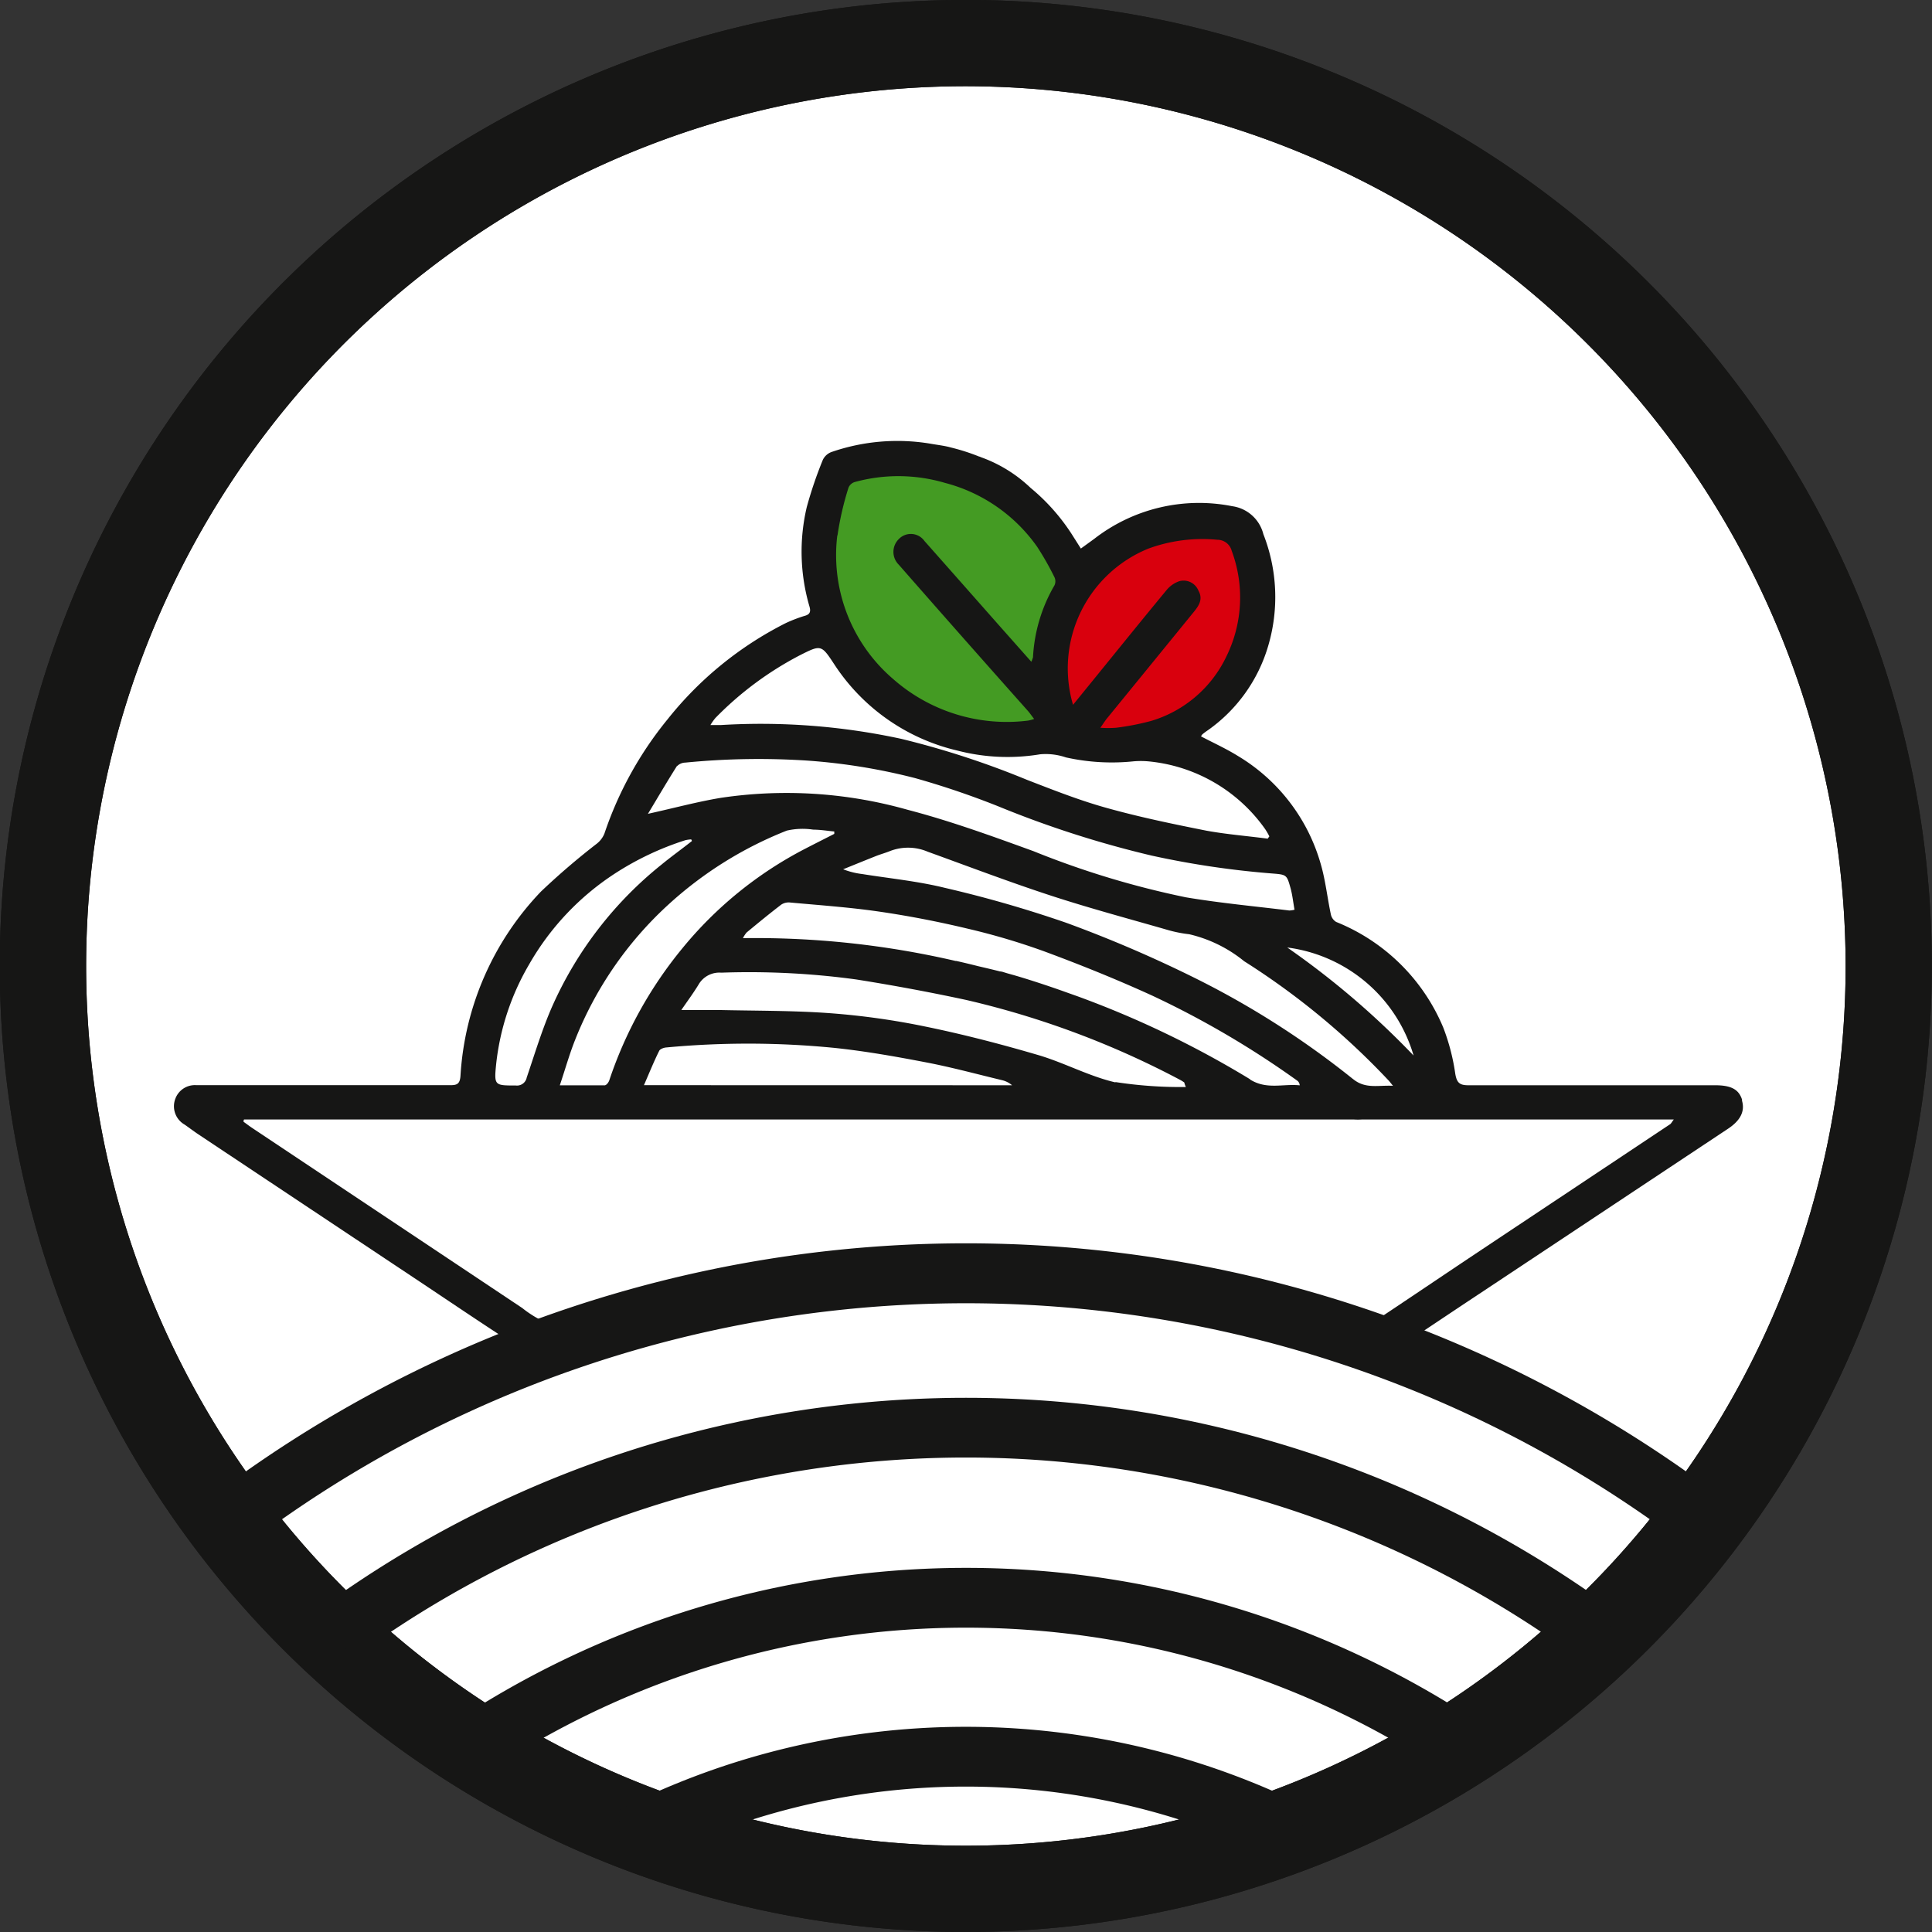
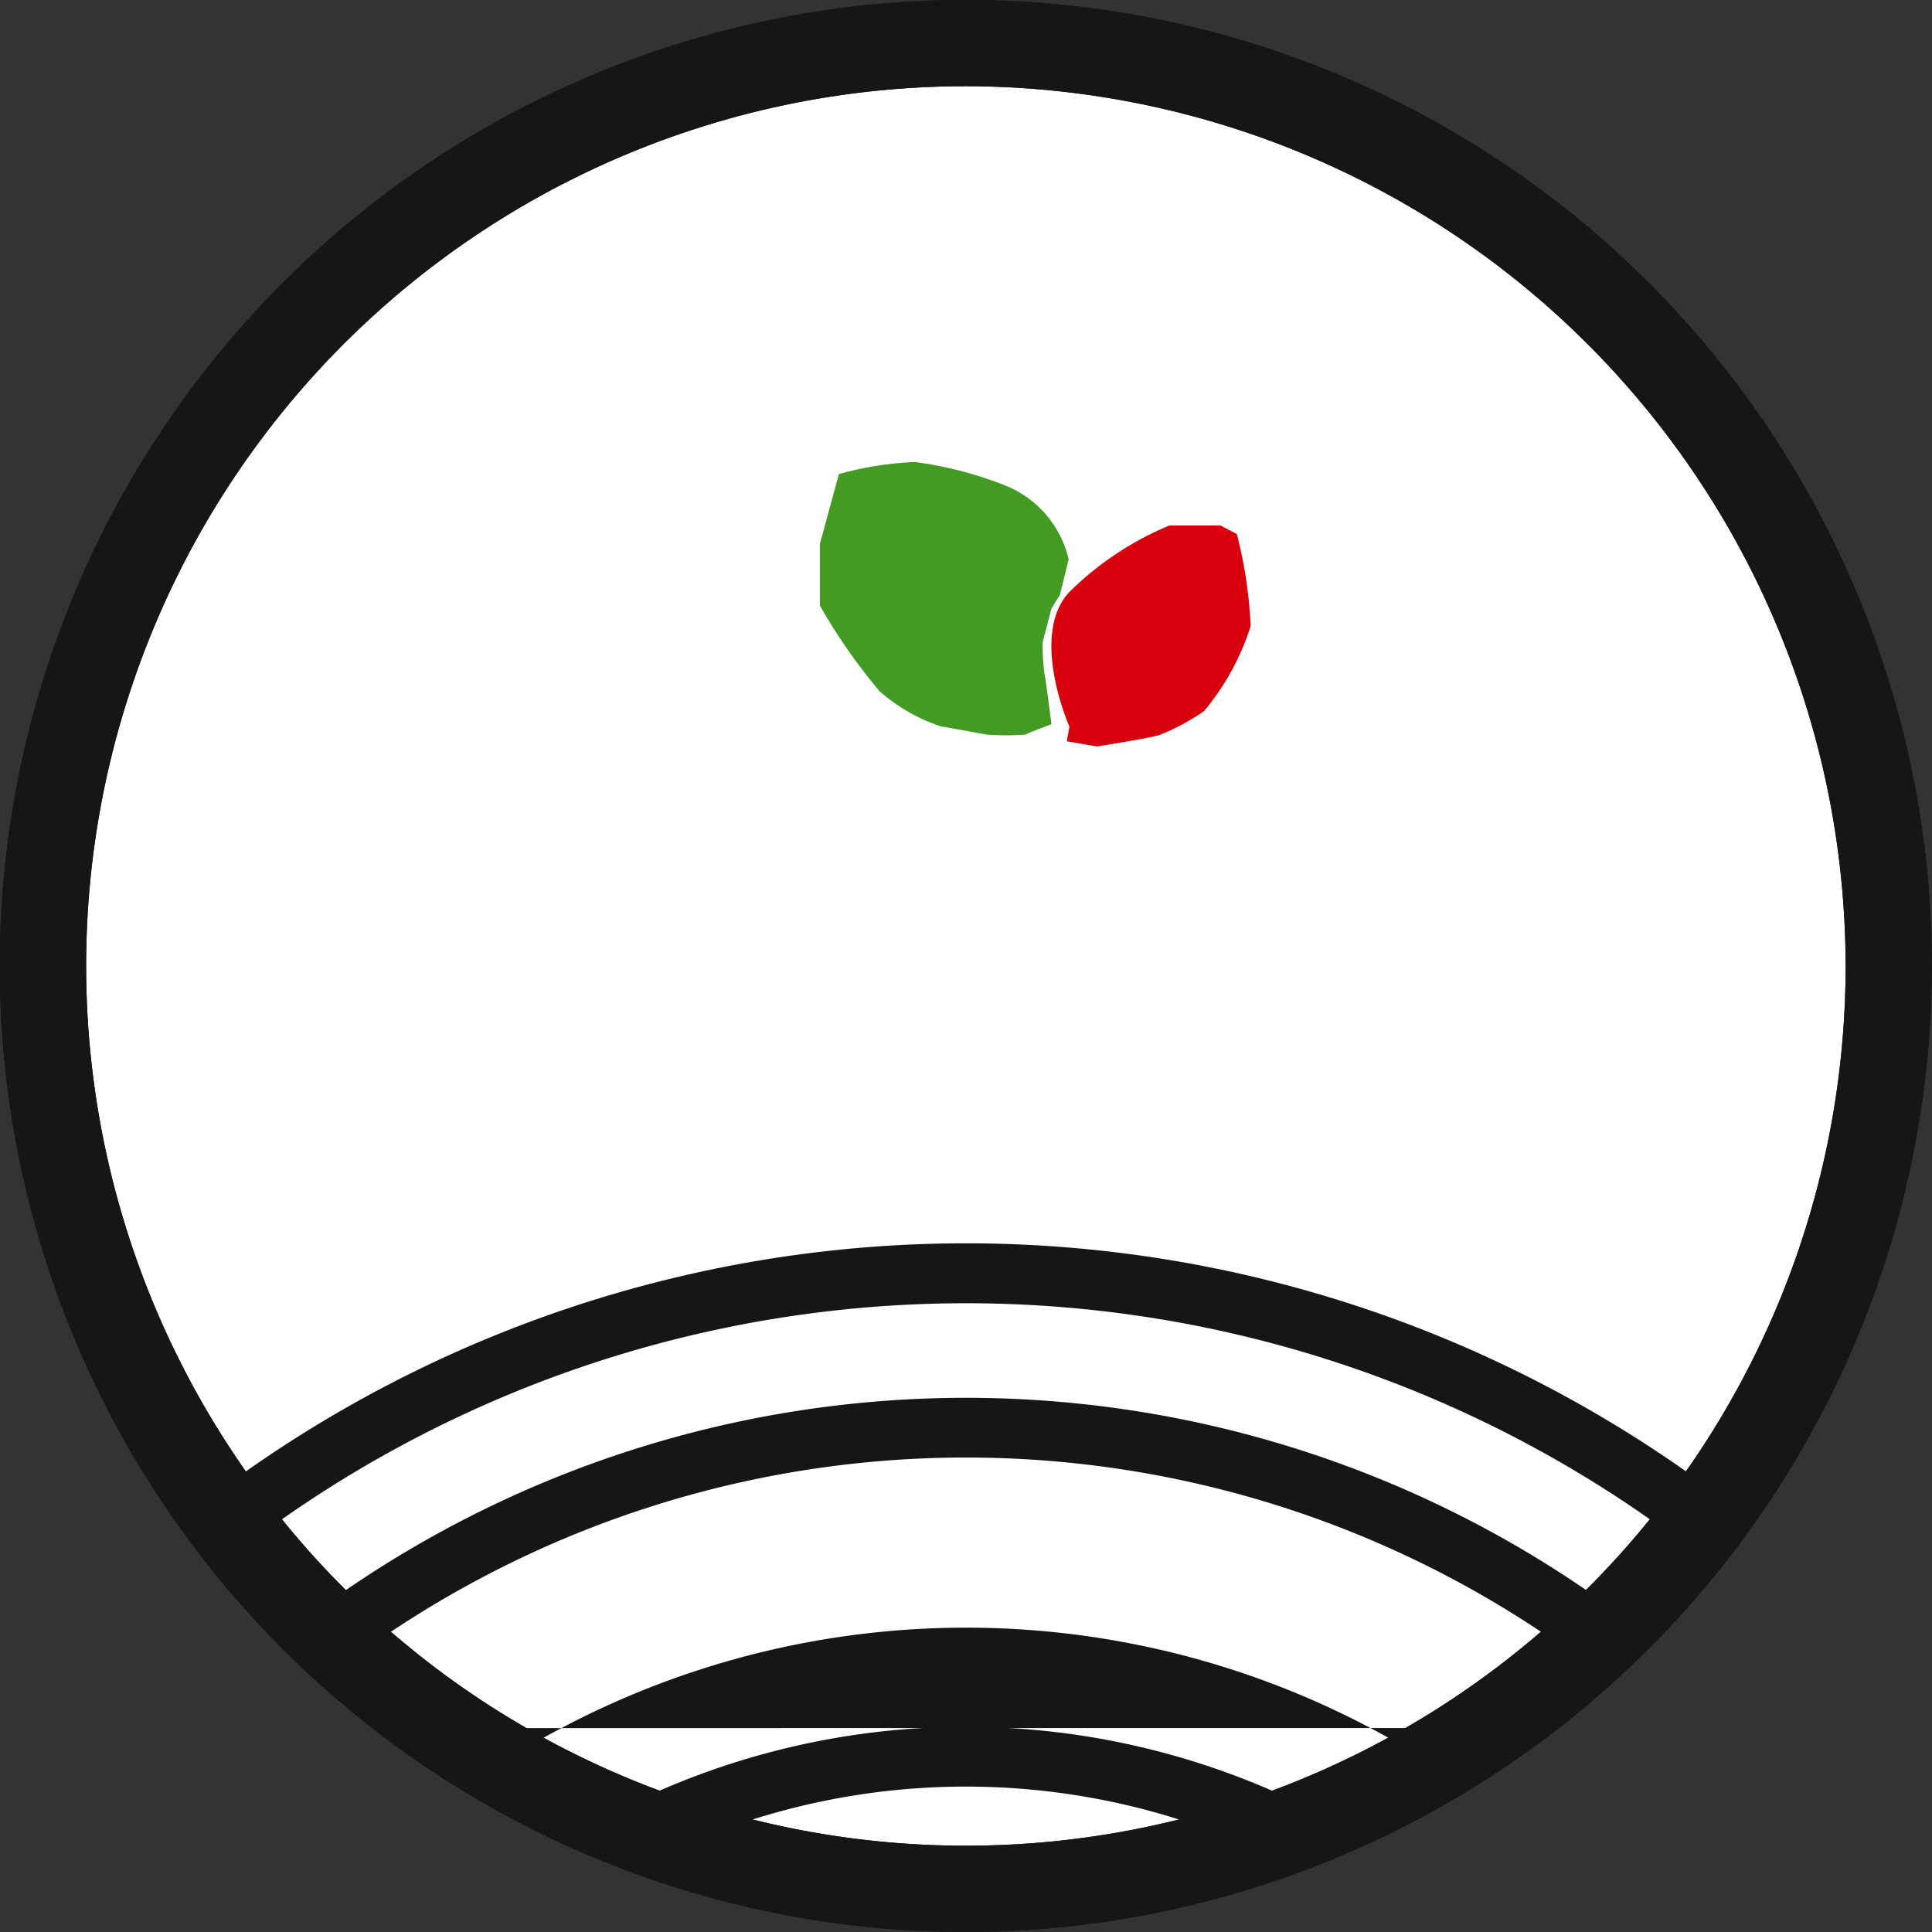
<svg xmlns="http://www.w3.org/2000/svg" id="Spaghettiparmigiano-logo-icon" width="24.179" height="24.179" viewBox="0 0 24.179 24.179">
  <rect x="0" y="0" width="24.179" height="24.179" fill="#333333" stroke="none" />
  <path id="Path_220" data-name="Path 220" d="M2861.879,37.5a11.55,11.55,0,1,0-11.55,11.55,11.55,11.55,0,0,0,11.55-11.55" transform="translate(-2838.24 -25.409)" fill="#fff" />
  <path id="Path_221" data-name="Path 221" d="M2824.913,24.176A12.09,12.09,0,1,1,2837,12.086a12.1,12.1,0,0,1-12.089,12.09m0-23.1a11.01,11.01,0,1,0,11.01,11.01,11.022,11.022,0,0,0-11.01-11.01" transform="translate(-2812.823 0.003)" fill="#161615" />
  <path id="Path_222" data-name="Path 222" d="M2824.913,24.176A12.09,12.09,0,1,1,2837,12.086a12.1,12.1,0,0,1-12.089,12.09m0-23.1a11.01,11.01,0,1,0,11.01,11.01,11.022,11.022,0,0,0-11.01-11.01" transform="translate(-2812.823 0.003)" fill="#161615" />
  <path id="Path_223" data-name="Path 223" d="M3445.717,318.687s-.508-1.145,0-1.686a3.921,3.921,0,0,1,1.253-.832h.637l.205.108a5.6,5.6,0,0,1,.173,1.151,3.128,3.128,0,0,1-.583,1.064,2.738,2.738,0,0,1-.54.292c-.043.032-.8.151-.8.151l-.378-.065Z" transform="translate(-3432.333 -309.593)" fill="#d9000d" />
  <path id="Path_224" data-name="Path 224" d="M3306.447,277.854l-.238.875v.778a7.124,7.124,0,0,0,.746,1.07,2.21,2.21,0,0,0,.778.443c.032,0,.562.1.562.1a3.644,3.644,0,0,0,.486,0c.032-.022.325-.13.325-.13s-.077-.605-.088-.637a2.494,2.494,0,0,1-.021-.4c.011-.032.109-.411.109-.411l.107-.173.108-.443a1.314,1.314,0,0,0-.778-.918,4.752,4.752,0,0,0-1.146-.3,4.178,4.178,0,0,0-.951.151" transform="translate(-3295.947 -271.926)" fill="#449b23" />
-   <path id="Path_225" data-name="Path 225" d="M2937.323,273.662c-.04-.131-.136-.184-.338-.184h-.065c-1.009,0-2.017,0-3.025,0-.11,0-.143-.034-.162-.142a2.643,2.643,0,0,0-.151-.581,2.437,2.437,0,0,0-1.34-1.321.145.145,0,0,1-.066-.093c-.045-.21-.067-.427-.127-.632a2.312,2.312,0,0,0-1.038-1.353c-.147-.091-.305-.163-.46-.244a.11.11,0,0,1,.018-.027c.022-.018.045-.035.069-.051a1.968,1.968,0,0,0,.753-1.053,2.153,2.153,0,0,0-.06-1.4.468.468,0,0,0-.39-.35,2.137,2.137,0,0,0-1.727.409l-.167.121-.114-.18a2.526,2.526,0,0,0-.515-.579h0a1.756,1.756,0,0,0-.624-.385h0a.073.073,0,0,0-.022-.008,2.556,2.556,0,0,0-.345-.111l-.034-.009c-.076-.018-.155-.027-.233-.041a2.522,2.522,0,0,0-1.234.105.194.194,0,0,0-.109.1,5.166,5.166,0,0,0-.2.588,2.434,2.434,0,0,0,.034,1.247c.02.071,0,.1-.066.117a1.84,1.84,0,0,0-.229.088,4.44,4.44,0,0,0-1.482,1.206,4.549,4.549,0,0,0-.79,1.43.31.31,0,0,1-.093.124,9,9,0,0,0-.7.6,3.646,3.646,0,0,0-1.008,2.306c-.007.1-.04.119-.13.118-.641,0-1.282,0-1.923,0-.418,0-.835,0-1.253,0a.26.26,0,0,0-.262.168.264.264,0,0,0,.115.325c.056.039.11.08.166.118l2.777,1.848c.318.212.635.426.955.636l.02.013a1.207,1.207,0,0,1,.365.333l1.91-.37h-1.347a1.388,1.388,0,0,1-.62-.282l-3.388-2.259c-.034-.023-.066-.048-.1-.072,0-.01,0-.02.007-.029h13.884a.716.716,0,0,0,.109,0h.544q1.615,0,3.231,0h.125c-.025.032-.033.051-.047.06q-1.173.781-2.347,1.562c-.479.319-.955.642-1.435.96a.361.361,0,0,1-.187.06h-.381l.832.3c.008-.006.011-.014.02-.02.387-.257.772-.516,1.159-.772l3.063-2.033c.159-.105.216-.222.175-.356m-7.442-6.9a1.963,1.963,0,0,1,.876-.116.186.186,0,0,1,.181.139,1.671,1.671,0,0,1-.065,1.318,1.525,1.525,0,0,1-.942.81,3.148,3.148,0,0,1-.442.086,1.394,1.394,0,0,1-.195,0c.043-.061.067-.1.095-.132q.539-.66,1.077-1.321c.061-.075.116-.157.055-.264a.2.2,0,0,0-.24-.117.356.356,0,0,0-.161.114c-.312.377-.619.758-.928,1.138l-.24.295a1.618,1.618,0,0,1,.928-1.949m-3.876-.169a3.778,3.778,0,0,1,.138-.6.124.124,0,0,1,.077-.07,2.061,2.061,0,0,1,1.129.01,2.039,2.039,0,0,1,1.155.8,3.638,3.638,0,0,1,.217.382.12.12,0,0,1,0,.1,1.991,1.991,0,0,0-.269.9.329.329,0,0,1-.021.057l-.407-.459c-.31-.351-.618-.7-.93-1.052a.209.209,0,0,0-.322-.024.225.225,0,0,0,0,.32q.8.913,1.611,1.824c.027.03.05.064.083.107a.524.524,0,0,1-.074.02,2.15,2.15,0,0,1-1.689-.519,2.041,2.041,0,0,1-.7-1.8m-1.527,2.288a4.158,4.158,0,0,1,1.054-.784c.271-.137.272-.137.437.114a2.526,2.526,0,0,0,1.537,1.076,2.494,2.494,0,0,0,1.037.047.783.783,0,0,1,.323.039,2.647,2.647,0,0,0,.847.049,1.065,1.065,0,0,1,.18,0,2.02,2.02,0,0,1,1.469.852.973.973,0,0,1,.05.087l-.021.029c-.256-.034-.514-.054-.766-.1-.422-.084-.844-.171-1.257-.287-.337-.094-.665-.224-.991-.35a10.842,10.842,0,0,0-1.57-.512,8.307,8.307,0,0,0-2.261-.173c-.035,0-.071,0-.129,0a.686.686,0,0,1,.062-.088m-.477.6a.147.147,0,0,1,.1-.042,9.372,9.372,0,0,1,1.53-.025,7.528,7.528,0,0,1,1.35.22,10.469,10.469,0,0,1,1.037.352,12.814,12.814,0,0,0,1.921.617,11.092,11.092,0,0,0,1.512.224c.176.014.179.016.226.186.023.085.032.174.049.267a.289.289,0,0,1-.065.01c-.432-.053-.865-.093-1.294-.165a11,11,0,0,1-1.909-.578c-.518-.188-1.039-.378-1.572-.517a5.564,5.564,0,0,0-2.34-.15c-.295.049-.585.128-.912.2.125-.207.241-.406.364-.6m-1.881,3.9a.124.124,0,0,1-.137.1c-.262,0-.272,0-.247-.254a3.124,3.124,0,0,1,.412-1.258,3.321,3.321,0,0,1,1.079-1.143,3.647,3.647,0,0,1,.879-.415.418.418,0,0,1,.073-.01l.009.02c-.126.1-.255.192-.378.293a4.737,4.737,0,0,0-1.368,1.77c-.128.289-.221.6-.323.9m.987.095c-.182,0-.363,0-.572,0,.069-.206.121-.392.192-.57a4.572,4.572,0,0,1,1.157-1.683,4.812,4.812,0,0,1,1.492-.935.888.888,0,0,1,.331-.012c.088,0,.175.015.263.023l0,.03c-.125.064-.251.127-.376.192a4.881,4.881,0,0,0-1.526,1.241,5.182,5.182,0,0,0-.914,1.652c-.008.024-.034.059-.053.06m.487,0c.069-.159.126-.3.191-.43.011-.023.058-.04.089-.042a10.991,10.991,0,0,1,2.1.005c.385.04.768.108,1.148.181.32.061.635.147.952.223a.3.3,0,0,1,.127.064Zm5.9-.035c-.332-.077-.641-.247-.969-.343-.464-.136-.933-.258-1.406-.355a9.318,9.318,0,0,0-1.184-.167c-.469-.035-.941-.03-1.412-.041-.147,0-.294,0-.461,0,.074-.108.149-.209.215-.317a.3.3,0,0,1,.284-.15,9.891,9.891,0,0,1,1.69.085c.46.073.919.158,1.374.256a11,11,0,0,1,2.678,1,.42.42,0,0,1,.054.034s0,.012.019.056a5.347,5.347,0,0,1-.881-.062m1.683-.036a12.175,12.175,0,0,0-2.162-1.039l-.152-.054h0c-.133-.048-.414-.144-.644-.21l-.082-.023-.039-.012a.2.2,0,0,0-.051-.011c-.081-.021-.159-.039-.27-.065q-.138-.035-.276-.066l-.009,0h0a11.111,11.111,0,0,0-2.66-.285.341.341,0,0,1,.046-.071c.143-.118.286-.236.434-.349a.17.17,0,0,1,.111-.026c.372.034.746.06,1.116.114s.736.125,1.1.212a8.427,8.427,0,0,1,.968.287c.456.169.907.351,1.349.553a11.412,11.412,0,0,1,1.818,1.067.081.081,0,0,1,.026.055c-.208-.022-.412.057-.62-.072m1.285-.008a10.887,10.887,0,0,0-2.013-1.281,15.948,15.948,0,0,0-1.576-.674,14.91,14.91,0,0,0-1.519-.437c-.337-.083-.686-.117-1.03-.172a.98.98,0,0,1-.241-.06c.139-.056.278-.113.417-.168.057-.022.116-.038.172-.061a.626.626,0,0,1,.469.009c.514.186,1.026.381,1.546.551.487.159.982.291,1.474.433a1.633,1.633,0,0,0,.253.049,1.7,1.7,0,0,1,.688.338,9.3,9.3,0,0,1,1.807,1.492c.014.015.027.032.055.067-.184-.01-.344.043-.5-.085m-.823-1.646a1.9,1.9,0,0,1,1.581,1.352,10.393,10.393,0,0,0-1.581-1.352" transform="translate(-2915.52 -259.896)" fill="#161615" />
-   <path id="Path_226" data-name="Path 226" d="M3080.66,945.3c.227.155.459.3.7.44a10.828,10.828,0,0,1,11.639,0c.238-.139.472-.285.7-.441a11.6,11.6,0,0,0-13.035,0" transform="translate(-3075.09 -923.673)" fill="#161615" />
+   <path id="Path_226" data-name="Path 226" d="M3080.66,945.3c.227.155.459.3.7.44a10.828,10.828,0,0,1,11.639,0c.238-.139.472-.285.7-.441" transform="translate(-3075.09 -923.673)" fill="#161615" />
  <path id="Path_227" data-name="Path 227" d="M3177.738,1040.175c.318.135.644.254.976.36a8.85,8.85,0,0,1,7.043,0c.332-.106.657-.225.975-.359a9.588,9.588,0,0,0-8.994,0" transform="translate(-3170.148 -1017.445)" fill="#161615" />
  <path id="Path_228" data-name="Path 228" d="M2999.58,843.817c.179.181.365.354.555.523a12.963,12.963,0,0,1,15.3,0c.19-.168.376-.342.555-.522a13.719,13.719,0,0,0-16.408,0" transform="translate(-2995.696 -823.601)" fill="#161615" />
  <path id="Path_229" data-name="Path 229" d="M2939.927,751.28q.216.306.45.6a14.9,14.9,0,0,1,17.991,0q.235-.292.451-.6a15.651,15.651,0,0,0-18.892,0" transform="translate(-2937.284 -732.548)" fill="#161615" />
</svg>